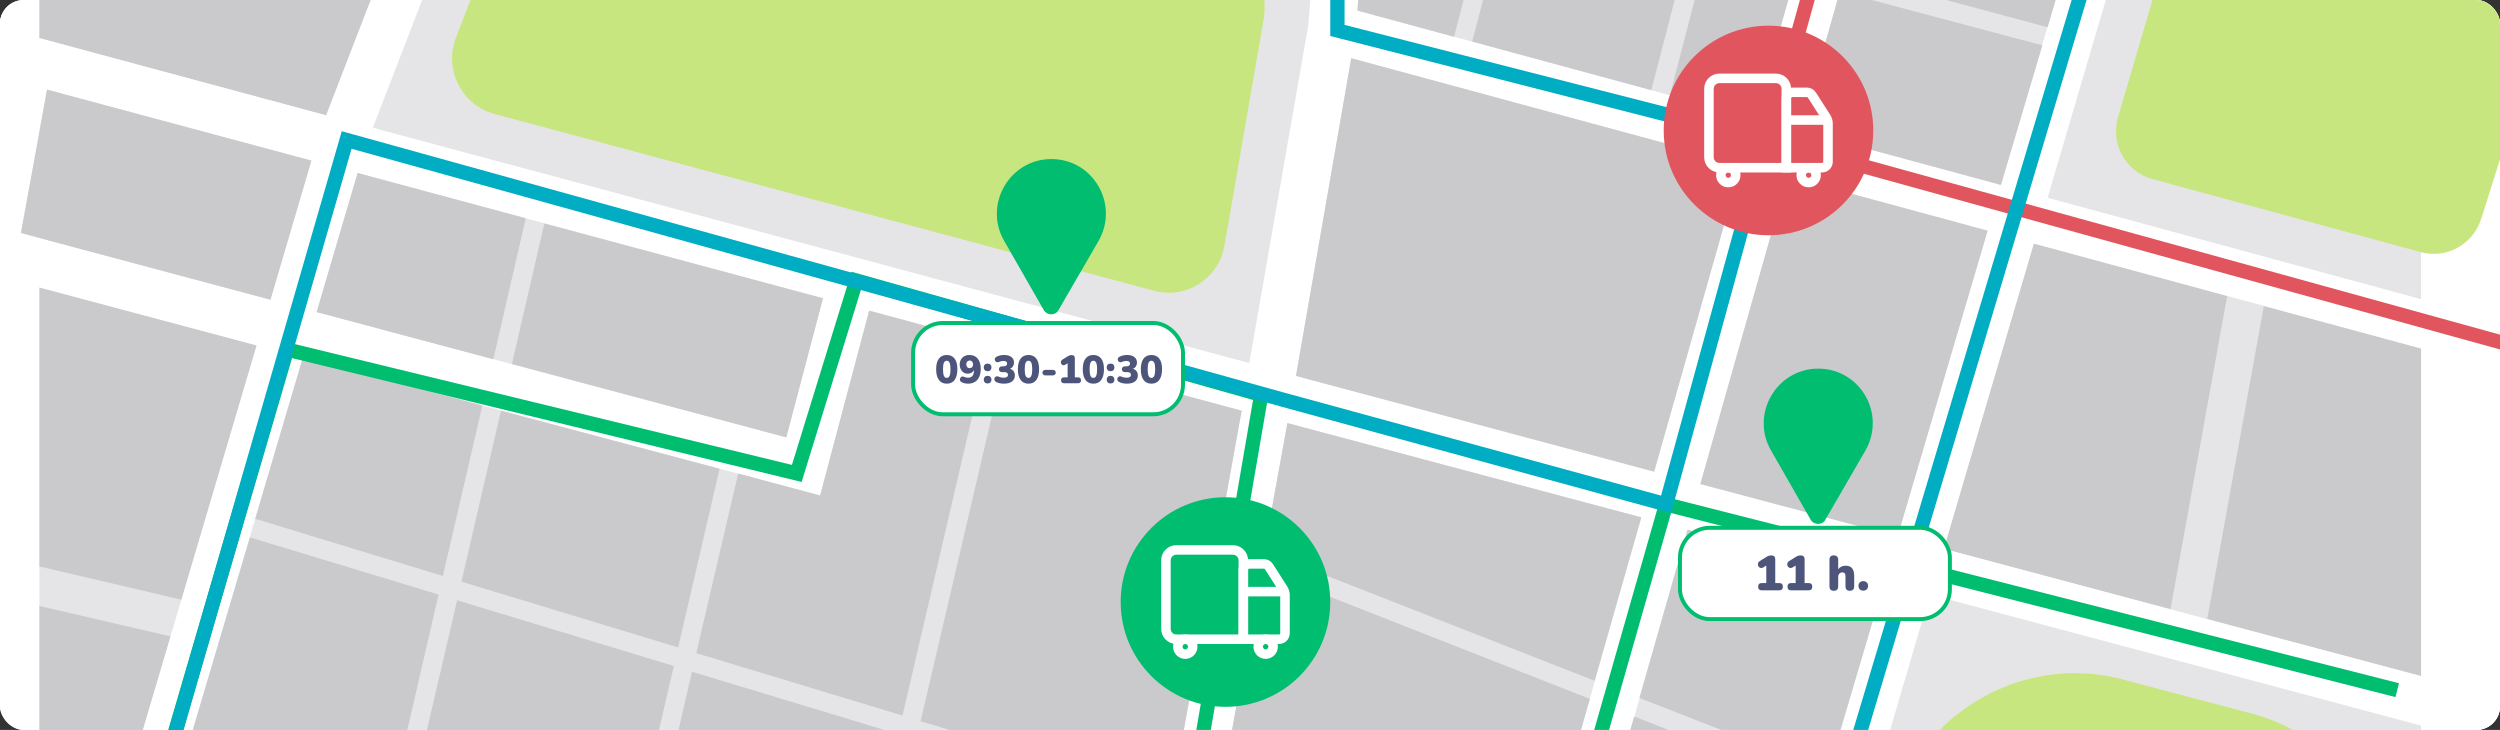
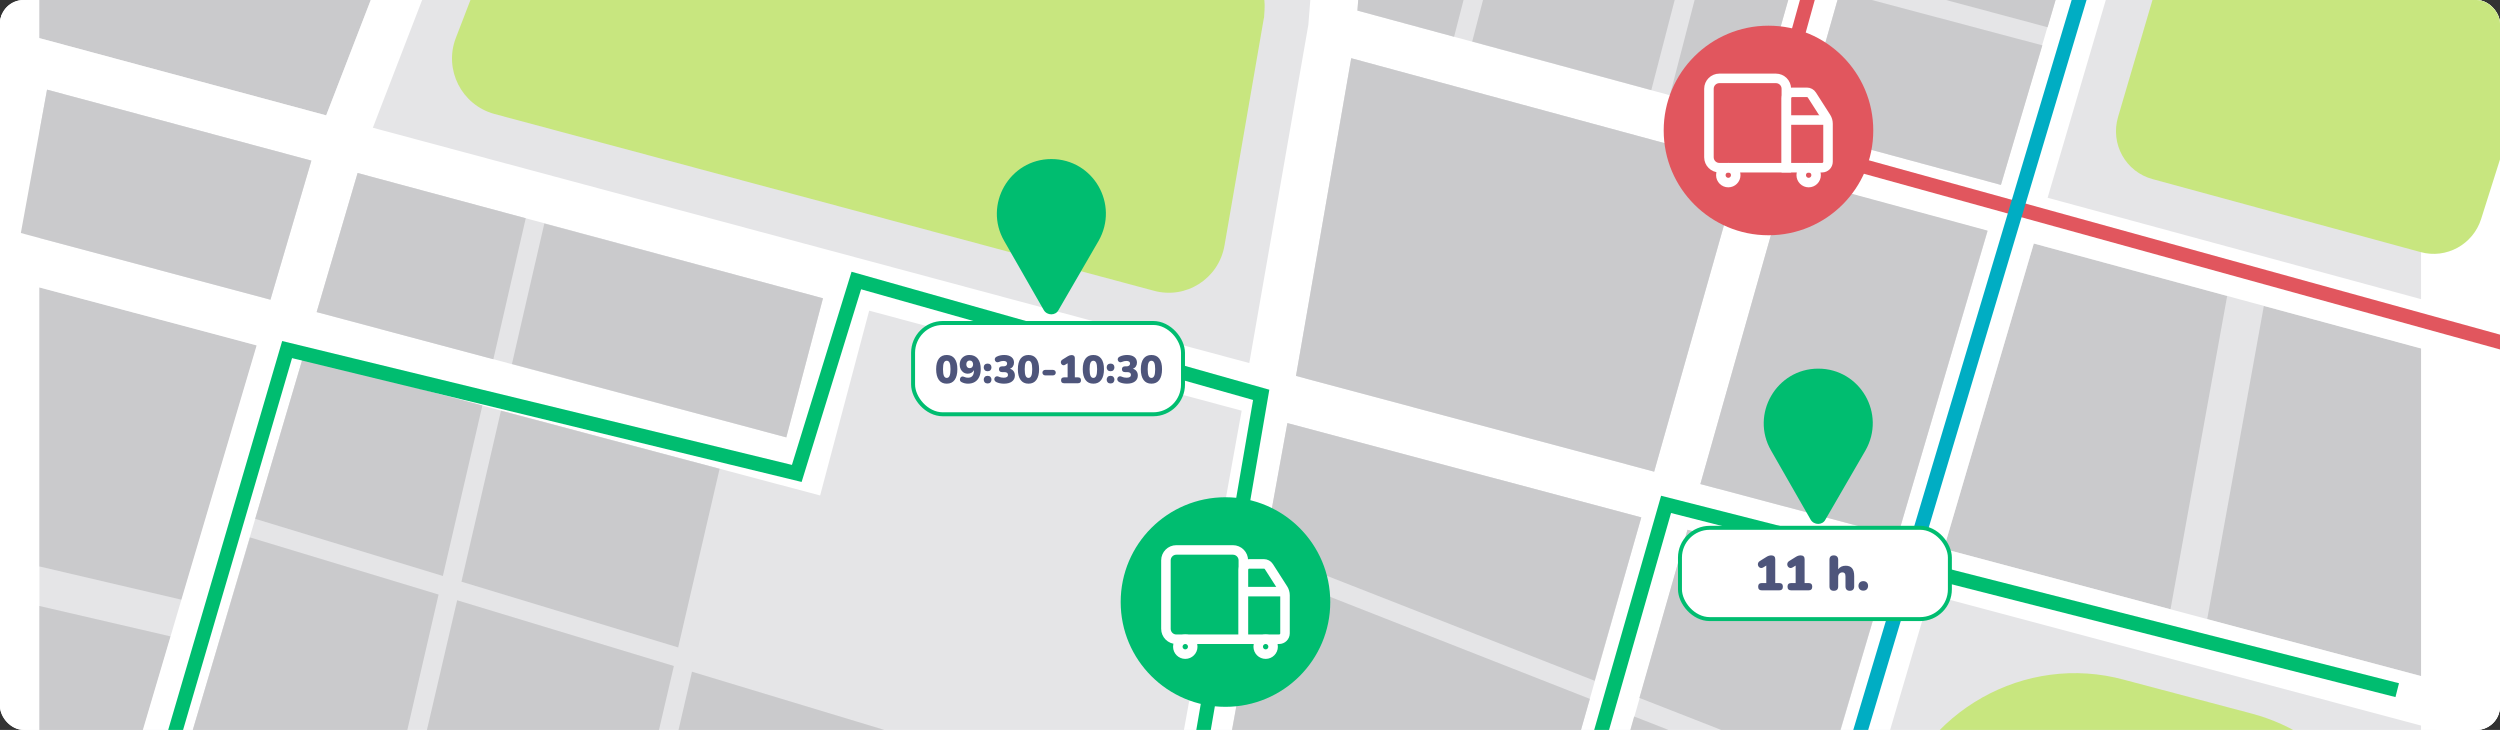
<svg xmlns="http://www.w3.org/2000/svg" width="846" height="247" viewBox="0 0 846 247" fill="none">
  <rect x="0" y="0" width="846" height="247" fill="#333333" stroke="none" />
  <g clip-path="url(#clip0_264_217)">
    <rect width="846" height="247" rx="8" fill="white" />
    <g clip-path="url(#clip1_264_217)">
      <rect width="846" height="846" transform="translate(0 -350)" fill="white" />
      <path d="M819.281 -324.116H13.341V481.825H819.281V-324.116Z" fill="#E5E5E7" />
      <path d="M746.907 209.578L819.281 228.76V117.862L766.089 103.516L746.907 209.578Z" fill="#CACACC" />
      <path d="M688.235 82.401L657.771 185.722L734.496 206.193L753.677 100.131L688.235 82.401Z" fill="#CACACC" />
      <path d="M13.341 12.928L110.376 39.041L135.36 -25.596L13.341 -53.159V12.928Z" fill="#CACACC" />
      <path d="M87.004 116.895L13.341 97.23V191.686L61.536 202.969L87.004 116.895Z" fill="#CACACC" />
      <path d="M13.341 314.028L46.223 254.711L57.829 215.381L13.341 205.065V314.028Z" fill="#CACACC" />
      <path d="M1018.67 172.021L1022.86 156.386L860.384 112.22L950.81 -172.921C974.989 -208.705 1011.09 -262.058 1013.35 -265.121L1000.46 -274.792C997.233 -270.44 942.912 -190.169 936.787 -180.981L936.142 -180.014L901.164 -69.761L748.036 -120.696L827.018 -389.075L811.544 -393.588L732.4 -125.049L661.961 -141.651L727.565 -372.956L712.091 -377.308L646.165 -144.714L471.115 -171.632L431.624 -392.621L415.827 -389.719L456.124 -164.056L453.223 -125.371L214.664 -188.718L263.504 -389.236L247.869 -393.104L199.029 -192.909L141.646 -208.222C147.127 -277.21 155.025 -376.018 156.153 -382.144C156.153 -381.66 155.992 -381.338 155.992 -381.176L140.679 -386.334C140.357 -385.206 139.228 -382.144 125.366 -204.031L113.599 -174.856L64.921 -192.103L-192.013 -376.341L-201.362 -363.285L56.539 -178.402L57.506 -177.757L107.474 -159.704L98.125 -136.493L-36.144 -171.954L-198.944 -273.986L-207.487 -260.285L-42.592 -156.964L100.866 -119.085L164.696 -101.515L110.376 39.041L12.857 12.767L-178.473 -110.058L-187.178 -96.518L0.607 24.212L-11.644 90.621L86.842 116.895L46.062 254.711L-110.452 537.596L-96.267 545.333L53.476 274.537L97.319 354.647L364.73 444.268C354.898 498.911 347.806 537.435 347.322 539.852L355.22 541.625L363.119 543.399C363.602 541.303 370.694 502.618 380.205 449.587L546.712 505.358L533.656 549.524L549.13 554.037L562.025 510.355L677.758 549.201L682.916 533.888L566.538 494.881L586.042 428.633L660.027 452.811L758.835 530.665L768.829 517.931L667.925 438.304L590.716 413.159L653.096 201.196L999.328 293.557L1003.52 277.922L657.77 185.722L688.235 82.4L1018.67 172.021ZM896.329 -54.287L844.91 108.191L692.909 66.927L743.522 -105.061L896.329 -54.287ZM727.887 -109.574L677.113 62.574L609.253 44.199L657.609 -126.177L727.887 -109.574ZM593.779 40.008L459.348 3.58L471.598 -155.191L641.652 -129.078L593.779 40.008ZM414.054 355.453L398.096 350.779C414.054 262.77 430.495 171.86 435.653 143.168L555.416 175.084L496.582 382.372L414.054 355.453ZM438.555 127.211L454.512 35.495L457.252 19.698L589.265 55.482L559.768 159.61L438.555 127.211ZM446.614 -40.425L186.134 -112.315L209.667 -173.405L451.772 -109.091L446.614 -40.425ZM113.922 -132.302L137.939 -192.586L194.032 -177.596L170.499 -116.667L113.922 -132.302ZM180.331 -97.163L445.325 -24.145L442.745 8.415L422.758 122.859L126.172 43.232L180.331 -97.163ZM278.495 100.937L266.083 148.004L107.152 105.612L121.014 58.545L278.495 100.937ZM7.054 78.854L15.919 30.337L105.379 54.354L91.517 101.421L7.054 78.854ZM277.528 167.669L294.13 105.128L420.179 138.978C409.702 197.005 395.679 274.698 382.622 346.104L63.631 252.454L102.477 121.086L277.528 167.669ZM108.603 341.43L70.079 271.152L379.721 362.062C375.53 385.273 371.5 407.678 367.793 428.149L108.603 341.43ZM551.386 489.723L383.267 433.307C387.136 412.353 391.165 389.786 395.356 366.575L409.38 370.605L570.89 423.475L551.386 489.723ZM575.403 408.162L511.895 387.368L571.051 179.275L637.622 197.005L575.403 408.162ZM642.135 181.531L575.403 163.801L604.901 59.834L672.6 78.21L642.135 181.531Z" fill="white" />
      <path d="M427.432 7.609L414.376 83.045C412.442 94.329 401.32 101.421 390.359 98.358L167.275 38.557C156.153 35.495 150.189 23.567 154.219 12.928L183.232 -62.346C186.779 -71.695 196.772 -76.692 206.443 -73.952L413.731 -16.73C422.597 -14.312 428.561 -5.769 427.916 3.418L427.755 5.997C427.594 6.32 427.594 6.965 427.432 7.609Z" fill="#C8E67F" />
      <path d="M872.151 -28.658L839.591 74.18C836.851 82.723 827.824 87.72 819.12 85.302L728.533 60.64C719.345 58.222 714.026 48.712 716.766 39.525L748.681 -68.955C751.421 -78.143 761.093 -83.14 770.119 -80.238L861.19 -49.935C870.056 -46.872 874.891 -37.523 872.151 -28.658Z" fill="#C8E67F" />
      <path d="M641.489 -69.439L624.403 -9.154L692.908 9.221L710.639 -51.063L641.489 -69.439Z" fill="#CACACC" />
      <path d="M609.251 44.199L677.111 62.574L691.135 15.346L622.63 -2.868L609.251 44.199Z" fill="#CACACC" />
      <path d="M463.214 -45.583L459.346 3.58L492.067 12.445L504.156 -34.622L463.214 -45.583Z" fill="#CACACC" />
      <path d="M510.444 -33.01L498.193 14.057L558.8 30.498L571.05 -16.73L510.444 -33.01Z" fill="#CACACC" />
      <path d="M565.086 32.271L593.777 40.008L607.156 -7.059L577.336 -14.957L565.086 32.271Z" fill="#CACACC" />
      <path d="M555.415 175.084L435.652 143.168C434.04 152.195 431.3 167.185 427.754 186.528L539.618 230.371L555.415 175.084Z" fill="#CACACC" />
      <path d="M538.007 236.496L426.787 192.814C422.596 215.864 417.438 244.072 411.958 274.376L518.02 306.613L538.007 236.496Z" fill="#CACACC" />
      <path d="M454.51 35.495L438.553 127.211L559.766 159.61L589.264 55.482L457.251 19.698L454.51 35.495Z" fill="#CACACC" />
      <path d="M266.082 148.004L278.493 100.937L184.198 75.631L173.237 123.181L266.082 148.004Z" fill="#CACACC" />
      <path d="M121.013 58.545L107.15 105.612L166.951 121.569L177.912 73.858L121.013 58.545Z" fill="#CACACC" />
      <path d="M105.377 54.354L15.918 30.337L7.053 78.855L91.515 101.421L105.377 54.354Z" fill="#CACACC" />
      <path d="M163.244 137.205L102.476 121.086L86.357 175.567L149.866 194.91L163.244 137.205Z" fill="#CACACC" />
      <path d="M234.167 227.309L217.887 297.748L287.842 318.219L303.961 248.424L234.167 227.309Z" fill="#CACACC" />
      <path d="M154.7 203.13L138.098 274.376L211.599 295.975L228.041 225.374L154.7 203.13Z" fill="#CACACC" />
      <path d="M229.492 219.088L243.515 158.643L169.53 138.978L156.151 196.844L229.492 219.088Z" fill="#CACACC" />
      <path d="M84.583 181.854L63.629 252.454L131.973 272.441L148.414 201.196L84.583 181.854Z" fill="#CACACC" />
-       <path d="M305.412 242.138L334.748 116.089L294.128 105.128L277.526 167.669L249.802 160.255L235.617 221.022L305.412 242.138Z" fill="#CACACC" />
-       <path d="M396.483 269.701C405.026 222.473 413.408 176.534 420.178 138.977L341.035 117.701L311.537 244.072L396.483 269.701Z" fill="#CACACC" />
      <path d="M637.62 197.005L571.05 179.275L554.77 236.174L618.6 261.158L637.62 197.005Z" fill="#CACACC" />
      <path d="M533.492 311.449L598.129 330.953L616.826 267.444L552.996 242.46L533.492 311.449Z" fill="#CACACC" />
      <path d="M672.598 78.049L604.899 59.673L575.401 163.801L642.133 181.531L672.598 78.049Z" fill="#CACACC" />
      <path d="M100.382 -127.513L134.231 -200.047L457.414 -114.618L465.473 -164.586L649.227 -135.572L598.453 47.376L852.324 117.493" stroke="#E1565E" stroke-width="4.836" />
      <path d="M640.362 274.214L618.763 347.555C608.93 381.082 627.467 416.543 660.672 427.343C667.925 429.761 674.695 433.307 680.659 437.981L704.515 456.84C715.959 465.867 729.983 470.703 744.49 470.703H745.457C781.241 470.703 810.093 441.689 810.093 406.066V304.034C810.093 274.698 790.428 249.069 762.059 241.493L718.861 230.049C685.334 220.861 650.356 240.526 640.362 274.214Z" fill="#C8E67F" />
      <path d="M612.716 175.843L599.337 152.471C592.245 140.221 601.11 124.747 615.295 124.747C629.479 124.747 638.344 140.059 631.252 152.471L617.712 175.843C616.745 177.777 613.844 177.777 612.716 175.843Z" fill="#00BD70" />
      <path d="M353.205 104.92L339.826 81.548C332.734 69.298 341.599 53.824 355.784 53.824C369.968 53.824 378.834 69.137 371.741 81.548L358.202 104.92C357.235 106.855 354.333 106.855 353.205 104.92Z" fill="#00BD70" />
      <path d="M209.831 299.636L196.452 276.264C189.36 264.014 198.225 248.539 212.41 248.539C226.594 248.539 235.46 263.852 228.367 276.264L214.828 299.636C213.861 301.57 210.959 301.57 209.831 299.636Z" fill="#00ADC3" />
      <path d="M216.437 -104.14L203.059 -127.513C195.967 -139.763 204.832 -155.237 219.016 -155.237C233.201 -155.237 242.066 -139.924 234.974 -127.513L221.434 -104.14C220.467 -102.206 217.566 -102.206 216.437 -104.14Z" fill="#00ADC3" />
      <path d="M-4.391 358.469L56.055 258.533L97.158 118.299L269.629 160.208L289.778 94.927L426.788 133.612L388.102 358.469L500.934 390.707L563.797 170.685L811.221 233.549" stroke="#00BD70" stroke-width="4.836" />
-       <path d="M-7.614 -155.721L452.578 -32.412V10.303L597.647 47.376L563.798 170.685L434.041 135.224L117.307 47.376L56.055 259.339L149.544 286.741L388.103 356.052L373.596 439.063L556.544 499.509" stroke="#00ADC3" stroke-width="4.836" />
      <rect x="308.987" y="109.299" width="91.34" height="30.894" rx="10.074" fill="white" stroke="#00BD70" stroke-width="1.343" />
      <path d="M320.382 129.834C319.215 129.834 318.325 129.411 317.711 128.566C317.097 127.711 316.79 126.505 316.79 124.947C316.79 123.381 317.097 122.188 317.711 121.369C318.325 120.541 319.215 120.127 320.382 120.127C321.548 120.127 322.438 120.541 323.052 121.369C323.666 122.188 323.973 123.376 323.973 124.934C323.973 126.501 323.666 127.711 323.052 128.566C322.438 129.411 321.548 129.834 320.382 129.834ZM320.382 127.885C320.809 127.885 321.125 127.653 321.329 127.19C321.543 126.719 321.65 125.967 321.65 124.934C321.65 123.91 321.543 123.181 321.329 122.744C321.125 122.299 320.809 122.077 320.382 122.077C319.954 122.077 319.634 122.299 319.42 122.744C319.215 123.181 319.113 123.91 319.113 124.934C319.113 125.967 319.215 126.719 319.42 127.19C319.634 127.653 319.954 127.885 320.382 127.885ZM327.56 129.834C327.195 129.834 326.821 129.79 326.438 129.701C326.064 129.612 325.713 129.478 325.383 129.3C325.17 129.193 325.018 129.051 324.929 128.873C324.849 128.686 324.822 128.494 324.849 128.299C324.876 128.094 324.947 127.911 325.063 127.751C325.178 127.591 325.33 127.484 325.517 127.431C325.704 127.369 325.922 127.391 326.171 127.498C326.438 127.622 326.687 127.707 326.919 127.751C327.15 127.796 327.373 127.818 327.586 127.818C328.921 127.818 329.589 126.99 329.589 125.335V125.241C329.402 125.624 329.122 125.922 328.748 126.136C328.383 126.349 327.965 126.456 327.493 126.456C326.977 126.456 326.509 126.327 326.091 126.069C325.681 125.802 325.356 125.437 325.116 124.974C324.876 124.511 324.756 123.986 324.756 123.399C324.756 122.758 324.894 122.192 325.17 121.703C325.445 121.213 325.828 120.831 326.318 120.555C326.807 120.27 327.373 120.127 328.013 120.127C329.251 120.127 330.203 120.541 330.871 121.369C331.547 122.197 331.885 123.372 331.885 124.894C331.885 125.927 331.712 126.812 331.365 127.551C331.027 128.29 330.533 128.855 329.883 129.247C329.233 129.638 328.459 129.834 327.56 129.834ZM328.147 124.587C328.494 124.587 328.77 124.471 328.975 124.24C329.188 123.999 329.295 123.683 329.295 123.292C329.295 122.9 329.188 122.589 328.975 122.357C328.77 122.117 328.494 121.997 328.147 121.997C327.8 121.997 327.519 122.117 327.306 122.357C327.101 122.589 326.999 122.9 326.999 123.292C326.999 123.683 327.101 123.999 327.306 124.24C327.519 124.471 327.8 124.587 328.147 124.587ZM334.203 125.628C333.803 125.628 333.482 125.508 333.242 125.268C333.011 125.019 332.895 124.707 332.895 124.333C332.895 123.942 333.011 123.63 333.242 123.399C333.482 123.158 333.803 123.038 334.203 123.038C334.613 123.038 334.933 123.158 335.165 123.399C335.396 123.63 335.512 123.942 335.512 124.333C335.512 124.707 335.396 125.019 335.165 125.268C334.933 125.508 334.613 125.628 334.203 125.628ZM334.203 129.767C333.803 129.767 333.482 129.647 333.242 129.407C333.011 129.158 332.895 128.842 332.895 128.459C332.895 128.085 333.011 127.778 333.242 127.538C333.482 127.297 333.803 127.177 334.203 127.177C334.613 127.177 334.933 127.297 335.165 127.538C335.396 127.778 335.512 128.085 335.512 128.459C335.512 128.842 335.396 129.158 335.165 129.407C334.933 129.647 334.613 129.767 334.203 129.767ZM339.751 129.834C339.288 129.834 338.829 129.79 338.375 129.701C337.93 129.612 337.543 129.487 337.214 129.327C336.938 129.193 336.742 129.029 336.626 128.833C336.511 128.637 336.462 128.437 336.479 128.232C336.497 128.027 336.568 127.845 336.693 127.684C336.827 127.524 336.996 127.417 337.2 127.364C337.414 127.302 337.654 127.328 337.921 127.444C338.251 127.587 338.553 127.684 338.829 127.738C339.105 127.791 339.381 127.818 339.657 127.818C340.618 127.818 341.099 127.489 341.099 126.83C341.099 126.225 340.672 125.922 339.817 125.922H339.096C338.758 125.922 338.5 125.838 338.322 125.668C338.144 125.499 338.055 125.259 338.055 124.947C338.055 124.636 338.144 124.396 338.322 124.226C338.5 124.057 338.758 123.973 339.096 123.973H339.577C339.96 123.973 340.258 123.893 340.472 123.732C340.694 123.572 340.805 123.341 340.805 123.038C340.805 122.442 340.391 122.144 339.564 122.144C339.314 122.144 339.061 122.17 338.803 122.224C338.545 122.277 338.269 122.37 337.975 122.504C337.743 122.602 337.53 122.624 337.334 122.571C337.147 122.517 336.991 122.415 336.867 122.264C336.742 122.112 336.666 121.939 336.64 121.743C336.613 121.538 336.649 121.347 336.746 121.169C336.844 120.982 337.014 120.826 337.254 120.702C338.019 120.319 338.869 120.127 339.804 120.127C340.854 120.127 341.673 120.359 342.261 120.822C342.848 121.276 343.142 121.908 343.142 122.718C343.142 123.198 343.022 123.621 342.781 123.986C342.541 124.351 342.207 124.618 341.78 124.787C342.305 124.938 342.71 125.214 342.995 125.615C343.289 126.016 343.436 126.501 343.436 127.07C343.436 127.925 343.106 128.601 342.448 129.1C341.798 129.589 340.899 129.834 339.751 129.834ZM348.037 129.834C346.871 129.834 345.981 129.411 345.366 128.566C344.752 127.711 344.445 126.505 344.445 124.947C344.445 123.381 344.752 122.188 345.366 121.369C345.981 120.541 346.871 120.127 348.037 120.127C349.203 120.127 350.093 120.541 350.707 121.369C351.321 122.188 351.628 123.376 351.628 124.934C351.628 126.501 351.321 127.711 350.707 128.566C350.093 129.411 349.203 129.834 348.037 129.834ZM348.037 127.885C348.464 127.885 348.78 127.653 348.985 127.19C349.198 126.719 349.305 125.967 349.305 124.934C349.305 123.91 349.198 123.181 348.985 122.744C348.78 122.299 348.464 122.077 348.037 122.077C347.61 122.077 347.289 122.299 347.076 122.744C346.871 123.181 346.768 123.91 346.768 124.934C346.768 125.967 346.871 126.719 347.076 127.19C347.289 127.653 347.61 127.885 348.037 127.885ZM353.693 127.03C353.426 127.03 353.203 126.941 353.025 126.763C352.847 126.585 352.758 126.363 352.758 126.096C352.758 125.829 352.847 125.611 353.025 125.441C353.203 125.263 353.426 125.174 353.693 125.174H356.336C356.603 125.174 356.826 125.263 357.004 125.441C357.182 125.611 357.271 125.829 357.271 126.096C357.271 126.363 357.182 126.585 357.004 126.763C356.826 126.941 356.603 127.03 356.336 127.03H353.693ZM360.079 129.687C359.403 129.687 359.064 129.353 359.064 128.686C359.064 128.027 359.403 127.698 360.079 127.698H361.281V122.931L360.466 123.425C360.235 123.568 360.017 123.626 359.812 123.599C359.607 123.563 359.434 123.474 359.291 123.332C359.149 123.189 359.055 123.016 359.011 122.811C358.966 122.606 358.984 122.402 359.064 122.197C359.144 121.992 359.305 121.819 359.545 121.676L361.388 120.528C361.788 120.279 362.211 120.154 362.656 120.154C362.994 120.154 363.257 120.243 363.444 120.421C363.631 120.59 363.724 120.839 363.724 121.169V127.698H364.792C365.469 127.698 365.807 128.027 365.807 128.686C365.807 129.353 365.469 129.687 364.792 129.687H360.079ZM369.994 129.834C368.828 129.834 367.938 129.411 367.324 128.566C366.71 127.711 366.403 126.505 366.403 124.947C366.403 123.381 366.71 122.188 367.324 121.369C367.938 120.541 368.828 120.127 369.994 120.127C371.16 120.127 372.05 120.541 372.665 121.369C373.279 122.188 373.586 123.376 373.586 124.934C373.586 126.501 373.279 127.711 372.665 128.566C372.05 129.411 371.16 129.834 369.994 129.834ZM369.994 127.885C370.421 127.885 370.737 127.653 370.942 127.19C371.156 126.719 371.263 125.967 371.263 124.934C371.263 123.91 371.156 123.181 370.942 122.744C370.737 122.299 370.421 122.077 369.994 122.077C369.567 122.077 369.247 122.299 369.033 122.744C368.828 123.181 368.726 123.91 368.726 124.934C368.726 125.967 368.828 126.719 369.033 127.19C369.247 127.653 369.567 127.885 369.994 127.885ZM375.81 125.628C375.41 125.628 375.089 125.508 374.849 125.268C374.618 125.019 374.502 124.707 374.502 124.333C374.502 123.942 374.618 123.63 374.849 123.399C375.089 123.158 375.41 123.038 375.81 123.038C376.22 123.038 376.54 123.158 376.772 123.399C377.003 123.63 377.119 123.942 377.119 124.333C377.119 124.707 377.003 125.019 376.772 125.268C376.54 125.508 376.22 125.628 375.81 125.628ZM375.81 129.767C375.41 129.767 375.089 129.647 374.849 129.407C374.618 129.158 374.502 128.842 374.502 128.459C374.502 128.085 374.618 127.778 374.849 127.538C375.089 127.297 375.41 127.177 375.81 127.177C376.22 127.177 376.54 127.297 376.772 127.538C377.003 127.778 377.119 128.085 377.119 128.459C377.119 128.842 377.003 129.158 376.772 129.407C376.54 129.647 376.22 129.767 375.81 129.767ZM381.357 129.834C380.895 129.834 380.436 129.79 379.982 129.701C379.537 129.612 379.15 129.487 378.821 129.327C378.545 129.193 378.349 129.029 378.233 128.833C378.117 128.637 378.068 128.437 378.086 128.232C378.104 128.027 378.175 127.845 378.3 127.684C378.433 127.524 378.603 127.417 378.807 127.364C379.021 127.302 379.261 127.328 379.528 127.444C379.858 127.587 380.16 127.684 380.436 127.738C380.712 127.791 380.988 127.818 381.264 127.818C382.225 127.818 382.706 127.489 382.706 126.83C382.706 126.225 382.279 125.922 381.424 125.922H380.703C380.365 125.922 380.107 125.838 379.929 125.668C379.751 125.499 379.662 125.259 379.662 124.947C379.662 124.636 379.751 124.396 379.929 124.226C380.107 124.057 380.365 123.973 380.703 123.973H381.184C381.567 123.973 381.865 123.893 382.078 123.732C382.301 123.572 382.412 123.341 382.412 123.038C382.412 122.442 381.998 122.144 381.171 122.144C380.921 122.144 380.668 122.17 380.41 122.224C380.151 122.277 379.875 122.37 379.582 122.504C379.35 122.602 379.137 122.624 378.941 122.571C378.754 122.517 378.598 122.415 378.473 122.264C378.349 122.112 378.273 121.939 378.247 121.743C378.22 121.538 378.255 121.347 378.353 121.169C378.451 120.982 378.62 120.826 378.861 120.702C379.626 120.319 380.476 120.127 381.411 120.127C382.461 120.127 383.28 120.359 383.868 120.822C384.455 121.276 384.749 121.908 384.749 122.718C384.749 123.198 384.629 123.621 384.388 123.986C384.148 124.351 383.814 124.618 383.387 124.787C383.912 124.938 384.317 125.214 384.602 125.615C384.896 126.016 385.043 126.501 385.043 127.07C385.043 127.925 384.713 128.601 384.055 129.1C383.405 129.589 382.506 129.834 381.357 129.834ZM389.644 129.834C388.478 129.834 387.588 129.411 386.973 128.566C386.359 127.711 386.052 126.505 386.052 124.947C386.052 123.381 386.359 122.188 386.973 121.369C387.588 120.541 388.478 120.127 389.644 120.127C390.81 120.127 391.7 120.541 392.314 121.369C392.928 122.188 393.235 123.376 393.235 124.934C393.235 126.501 392.928 127.711 392.314 128.566C391.7 129.411 390.81 129.834 389.644 129.834ZM389.644 127.885C390.071 127.885 390.387 127.653 390.592 127.19C390.805 126.719 390.912 125.967 390.912 124.934C390.912 123.91 390.805 123.181 390.592 122.744C390.387 122.299 390.071 122.077 389.644 122.077C389.216 122.077 388.896 122.299 388.682 122.744C388.478 123.181 388.375 123.91 388.375 124.934C388.375 125.967 388.478 126.719 388.682 127.19C388.896 127.653 389.216 127.885 389.644 127.885Z" fill="#4E557B" />
      <circle cx="598.454" cy="44.153" r="35.461" fill="#E1565E" />
      <path d="M578.305 30.049L578.305 53.219C578.305 55.167 579.883 56.745 581.831 56.745L604.498 56.745L604.498 30.049C604.498 28.101 602.919 26.523 600.972 26.523L581.831 26.523C579.883 26.523 578.305 28.101 578.305 30.049Z" stroke="white" stroke-width="3.224" />
      <path d="M604.498 33.26L604.498 56.745L616.587 56.745C617.7 56.745 618.602 55.843 618.602 54.73L618.602 41.869C618.602 41.099 618.381 40.345 617.966 39.696L613.152 32.174C612.781 31.595 612.142 31.245 611.455 31.245L606.513 31.245C605.4 31.245 604.498 32.147 604.498 33.26Z" stroke="white" stroke-width="3.224" />
      <path d="M618.602 40.627H604.498" stroke="white" stroke-width="3.224" />
      <path d="M614.572 59.264C614.572 57.873 613.445 56.745 612.054 56.745C610.663 56.745 609.535 57.873 609.535 59.264C609.535 60.655 610.663 61.783 612.054 61.783C613.445 61.783 614.572 60.655 614.572 59.264Z" stroke="white" stroke-width="3.224" />
      <path d="M587.371 59.264C587.371 57.873 586.244 56.745 584.853 56.745C583.462 56.745 582.334 57.873 582.334 59.264C582.334 60.655 583.462 61.783 584.853 61.783C586.244 61.783 587.371 60.655 587.371 59.264Z" stroke="white" stroke-width="3.224" />
      <circle cx="414.699" cy="203.729" r="35.461" fill="#00BD70" />
      <path d="M394.55 189.625L394.55 212.796C394.55 214.743 396.128 216.322 398.076 216.322L420.743 216.322L420.743 189.625C420.743 187.678 419.164 186.099 417.217 186.099L398.076 186.099C396.128 186.099 394.55 187.678 394.55 189.625Z" stroke="white" stroke-width="3.224" />
      <path d="M420.743 192.836L420.743 216.322L432.832 216.322C433.945 216.322 434.847 215.42 434.847 214.307L434.847 201.445C434.847 200.675 434.627 199.921 434.212 199.273L429.397 191.75C429.027 191.171 428.387 190.821 427.7 190.821L422.758 190.821C421.645 190.821 420.743 191.723 420.743 192.836Z" stroke="white" stroke-width="3.224" />
      <path d="M434.847 200.203H420.743" stroke="white" stroke-width="3.224" />
      <path d="M430.817 218.84C430.817 217.449 429.69 216.322 428.299 216.322C426.908 216.322 425.78 217.449 425.78 218.84C425.78 220.231 426.908 221.359 428.299 221.359C429.69 221.359 430.817 220.231 430.817 218.84Z" stroke="white" stroke-width="3.224" />
      <path d="M403.616 218.84C403.616 217.449 402.489 216.322 401.098 216.322C399.707 216.322 398.579 217.449 398.579 218.84C398.579 220.231 399.707 221.359 401.098 221.359C402.489 221.359 403.616 220.231 403.616 218.84Z" stroke="white" stroke-width="3.224" />
      <path d="M554.127 499.509L817.67 -381.384" stroke="#00ADC3" stroke-width="4.836" />
      <rect x="568.5" y="178.61" width="91.34" height="30.894" rx="10.074" fill="white" stroke="#00BD70" stroke-width="1.343" />
      <path d="M596.22 199.774C595.38 199.774 594.96 199.36 594.96 198.532C594.96 197.714 595.38 197.305 596.22 197.305H597.711V191.39L596.7 192.003C596.413 192.18 596.142 192.251 595.888 192.218C595.634 192.174 595.419 192.064 595.242 191.887C595.065 191.71 594.949 191.495 594.894 191.241C594.839 190.987 594.861 190.733 594.96 190.478C595.06 190.224 595.259 190.009 595.557 189.832L597.844 188.407C598.341 188.098 598.865 187.943 599.418 187.943C599.837 187.943 600.163 188.054 600.395 188.275C600.627 188.485 600.743 188.794 600.743 189.203V197.305H602.069C602.908 197.305 603.328 197.714 603.328 198.532C603.328 199.36 602.908 199.774 602.069 199.774H596.22ZM606.155 199.774C605.316 199.774 604.896 199.36 604.896 198.532C604.896 197.714 605.316 197.305 606.155 197.305H607.647V191.39L606.636 192.003C606.349 192.18 606.078 192.251 605.824 192.218C605.57 192.174 605.354 192.064 605.178 191.887C605.001 191.71 604.885 191.495 604.83 191.241C604.774 190.987 604.797 190.733 604.896 190.478C604.995 190.224 605.194 190.009 605.492 189.832L607.779 188.407C608.276 188.098 608.801 187.943 609.353 187.943C609.773 187.943 610.099 188.054 610.331 188.275C610.563 188.485 610.679 188.794 610.679 189.203V197.305H612.005C612.844 197.305 613.264 197.714 613.264 198.532C613.264 199.36 612.844 199.774 612.005 199.774H606.155ZM620.55 199.923C620.075 199.923 619.711 199.796 619.457 199.542C619.214 199.288 619.092 198.918 619.092 198.432V189.435C619.092 188.44 619.578 187.943 620.55 187.943C621.025 187.943 621.39 188.07 621.644 188.324C621.909 188.578 622.042 188.948 622.042 189.435V192.633C622.627 191.837 623.478 191.44 624.594 191.44C625.566 191.44 626.284 191.727 626.748 192.301C627.223 192.876 627.46 193.759 627.46 194.952V198.432C627.46 198.918 627.333 199.288 627.079 199.542C626.825 199.796 626.46 199.923 625.985 199.923C625.51 199.923 625.146 199.796 624.892 199.542C624.638 199.288 624.511 198.918 624.511 198.432V195.068C624.511 194.571 624.422 194.218 624.246 194.008C624.08 193.798 623.831 193.693 623.5 193.693C623.058 193.693 622.705 193.837 622.439 194.124C622.174 194.4 622.042 194.776 622.042 195.251V198.432C622.042 199.426 621.545 199.923 620.55 199.923ZM630.533 199.874C630.036 199.874 629.638 199.725 629.34 199.426C629.053 199.117 628.909 198.725 628.909 198.25C628.909 197.786 629.053 197.405 629.34 197.106C629.638 196.808 630.036 196.659 630.533 196.659C631.041 196.659 631.439 196.808 631.726 197.106C632.013 197.405 632.157 197.786 632.157 198.25C632.157 198.725 632.013 199.117 631.726 199.426C631.439 199.725 631.041 199.874 630.533 199.874Z" fill="#4E557B" />
    </g>
  </g>
  <defs>
    <clipPath id="clip0_264_217">
      <rect width="846" height="247" rx="8" fill="white" />
    </clipPath>
    <clipPath id="clip1_264_217">
      <rect width="846" height="846" fill="white" transform="translate(0 -350)" />
    </clipPath>
  </defs>
</svg>